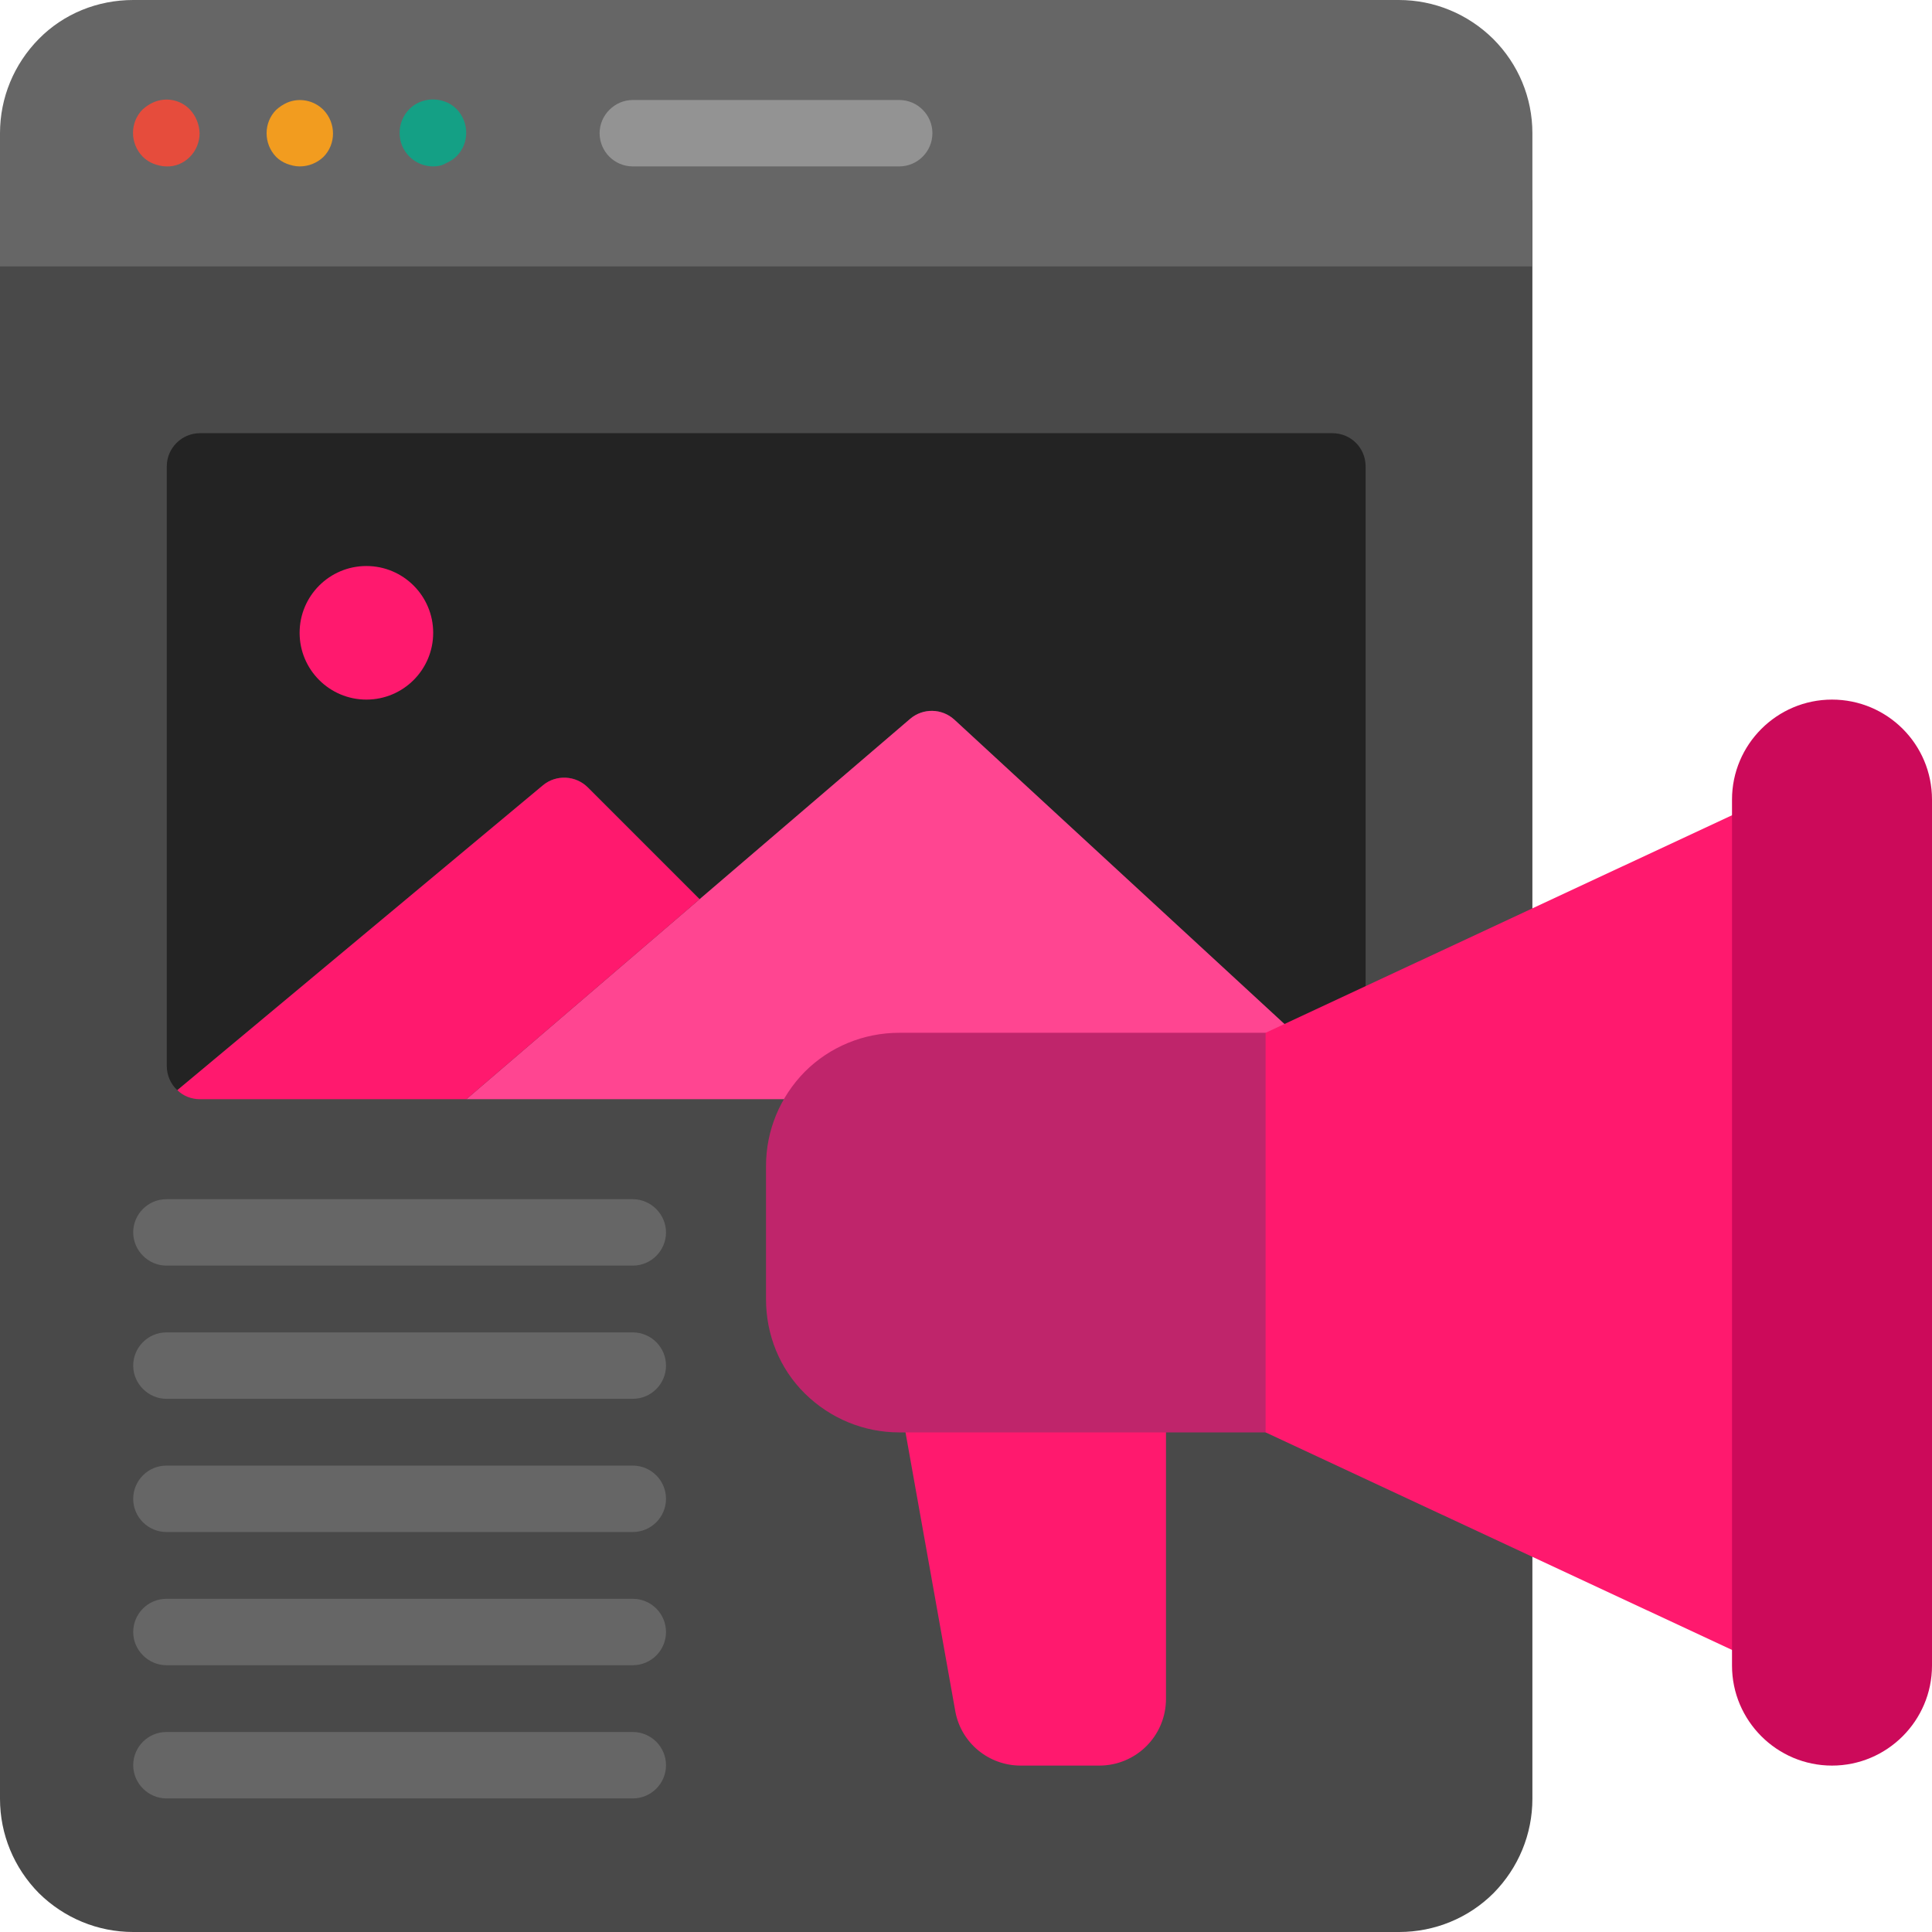
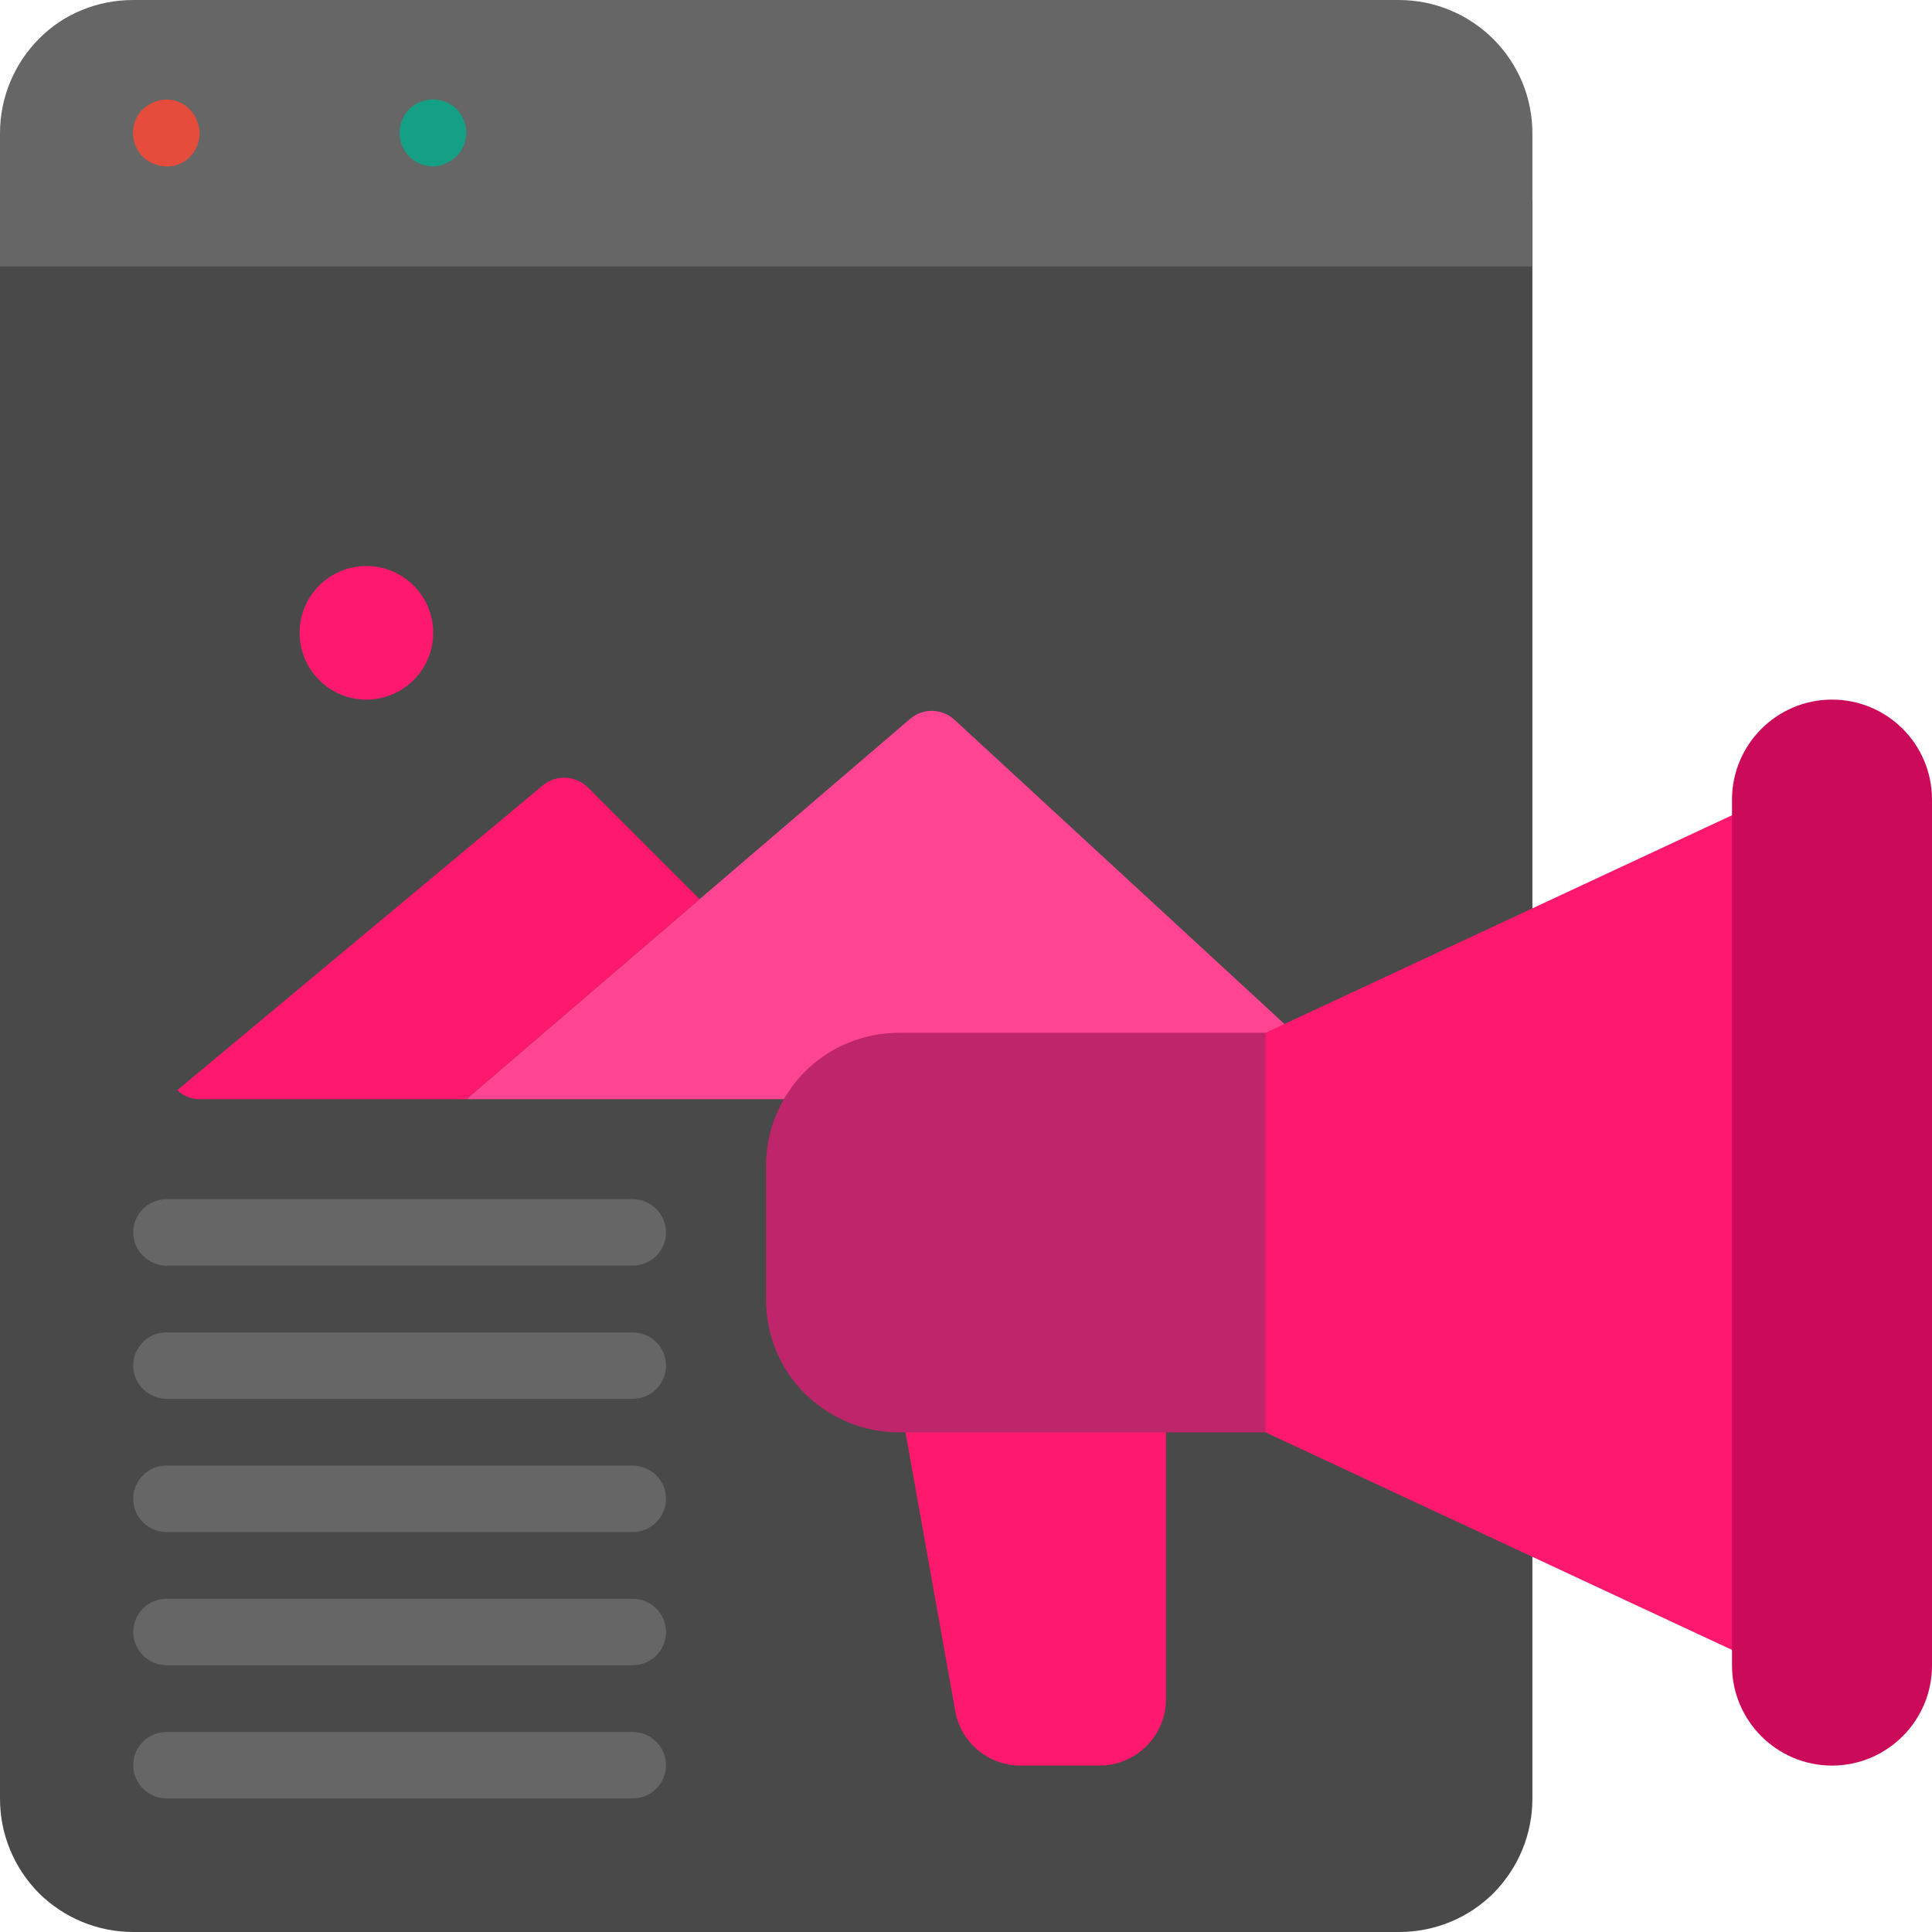
<svg xmlns="http://www.w3.org/2000/svg" version="1.1" id="Capa_1" x="0px" y="0px" viewBox="0 0 512 512" style="enable-background:new 0 0 512 512;" xml:space="preserve" width="90" height="90">
  <style type="text/css">
	.st0{fill:#494949;}
	.st1{fill:#666666;}
	.st2{fill:#E64C3C;}
	.st3{fill:#F29C1F;}
	.st4{fill:#14A085;}
	.st5{fill:#939393;}
	.st6{fill:#232323;}
	.st7{fill:#FF4591;}
	.st8{fill:#FF196E;}
	.st9{fill:#BF256B;}
	.st10{fill:#CC0A5A;}
</style>
  <g>
    <path class="st0" d="M406.1,53v423.7c0,9.4-3.7,18.3-10.3,25c-6.6,6.6-15.6,10.3-25,10.3H35.3c-9.4,0-18.3-3.7-25-10.3   C3.7,495,0,486.1,0,476.7V53H406.1z" />
    <path class="st1" d="M406.1,35.3v35.3H0V35.3c0-9.4,3.7-18.3,10.3-25S25.9,0,35.3,0h335.4c9.4,0,18.3,3.7,25,10.3   C402.4,17,406.1,25.9,406.1,35.3z" />
    <path class="st2" d="M44.1,44.1c-1.2,0-2.3-0.3-3.4-0.7c-1.1-0.4-2.1-1.1-2.9-1.9c-3.4-3.5-3.4-9.1,0-12.5c0.9-0.8,1.8-1.4,2.9-1.9   c3.3-1.4,7.1-0.7,9.6,1.9c1.6,1.7,2.5,3.9,2.6,6.3c0,2.3-0.9,4.6-2.6,6.3C48.7,43.2,46.5,44.2,44.1,44.1z" />
-     <path class="st3" d="M79.4,44.1c-1.2,0-2.3-0.3-3.4-0.7c-1-0.4-2-1-2.8-1.8c-3.4-3.5-3.4-9.1,0-12.5c0.9-0.8,1.8-1.4,2.9-1.9   c3.3-1.4,7.1-0.6,9.6,1.9c3.4,3.5,3.4,9.1,0,12.5C84,43.2,81.8,44.1,79.4,44.1z" />
    <path class="st4" d="M114.8,44.1c-2.3,0-4.6-0.9-6.3-2.6c-1.7-1.7-2.6-3.9-2.6-6.3c0-2.3,0.9-4.6,2.6-6.3c2.5-2.5,6.3-3.2,9.6-1.9   c1.1,0.4,2.1,1.1,2.9,1.9c3.4,3.5,3.4,9.1,0,12.5c-0.8,0.8-1.8,1.4-2.9,1.9C117.1,43.9,115.9,44.1,114.8,44.1z" />
-     <path class="st5" d="M238.3,44.1h-70.6c-4.9,0-8.8-4-8.8-8.8s4-8.8,8.8-8.8h70.6c4.9,0,8.8,4,8.8,8.8S243.2,44.1,238.3,44.1z" />
-     <path class="st6" d="M361.9,123.6v158.9c0,2.4-1,4.7-2.6,6.4l-106.4-98.2c-3.3-3-8.3-3.1-11.7-0.2l-55.8,47.8l-29.6-29.6   c-3.2-3.3-8.4-3.5-11.9-0.6L47,288.9c-1.8-1.6-2.8-4-2.8-6.4V123.6c0-4.9,4-8.8,8.8-8.8h300.1C358,114.8,361.9,118.7,361.9,123.6z" />
    <path class="st7" d="M359.3,288.8c-1.7,1.6-3.9,2.5-6.2,2.5H123.6l61.8-53l55.8-47.8c3.4-2.9,8.4-2.8,11.7,0.2L359.3,288.8z" />
    <path class="st8" d="M185.4,238.3l-61.8,53H53c-2.2,0-4.4-0.8-6-2.4l96.9-80.8c3.5-2.9,8.7-2.6,11.9,0.6L185.4,238.3z" />
    <circle class="st8" cx="97.1" cy="167.7" r="17.7" />
    <g>
      <path class="st1" d="M44.1,335.4h123.6c4.9,0,8.8-4,8.8-8.8s-4-8.8-8.8-8.8H44.1c-4.9,0-8.8,4-8.8,8.8S39.3,335.4,44.1,335.4z" />
      <path class="st1" d="M167.7,353.1H44.1c-4.9,0-8.8,4-8.8,8.8s4,8.8,8.8,8.8h123.6c4.9,0,8.8-4,8.8-8.8S172.6,353.1,167.7,353.1z" />
      <path class="st1" d="M167.7,388.4H44.1c-4.9,0-8.8,4-8.8,8.8c0,4.9,4,8.8,8.8,8.8h123.6c4.9,0,8.8-4,8.8-8.8    S172.6,388.4,167.7,388.4z" />
-       <path class="st1" d="M167.7,423.7H44.1c-4.9,0-8.8,4-8.8,8.8s4,8.8,8.8,8.8h123.6c4.9,0,8.8-4,8.8-8.8S172.6,423.7,167.7,423.7z" />
+       <path class="st1" d="M167.7,423.7H44.1c-4.9,0-8.8,4-8.8,8.8s4,8.8,8.8,8.8h123.6c4.9,0,8.8-4,8.8-8.8S172.6,423.7,167.7,423.7" />
      <path class="st1" d="M167.7,459H44.1c-4.9,0-8.8,4-8.8,8.8s4,8.8,8.8,8.8h123.6c4.9,0,8.8-4,8.8-8.8S172.6,459,167.7,459z" />
    </g>
    <path class="st8" d="M291.3,467.9h-20.8c-8.4,0-15.7-5.9-17.3-14.2l-14.8-82.9H309v79.4C309,460,301.1,467.9,291.3,467.9z" />
    <path class="st9" d="M353.1,273.7v105.9H238.3c-9.4,0-18.3-3.7-25-10.3s-10.3-15.6-10.3-25V309c0-9.4,3.7-18.3,10.3-25   c6.6-6.6,15.6-10.3,25-10.3H353.1L353.1,273.7z" />
    <polygon class="st8" points="467.9,441.4 335.4,379.6 335.4,273.7 467.9,211.9  " />
    <path class="st10" d="M512,211.9v229.5c0,14.6-11.9,26.5-26.5,26.5S459,456,459,441.4V211.9c0-14.6,11.9-26.5,26.5-26.5   S512,197.2,512,211.9z" />
  </g>
</svg>